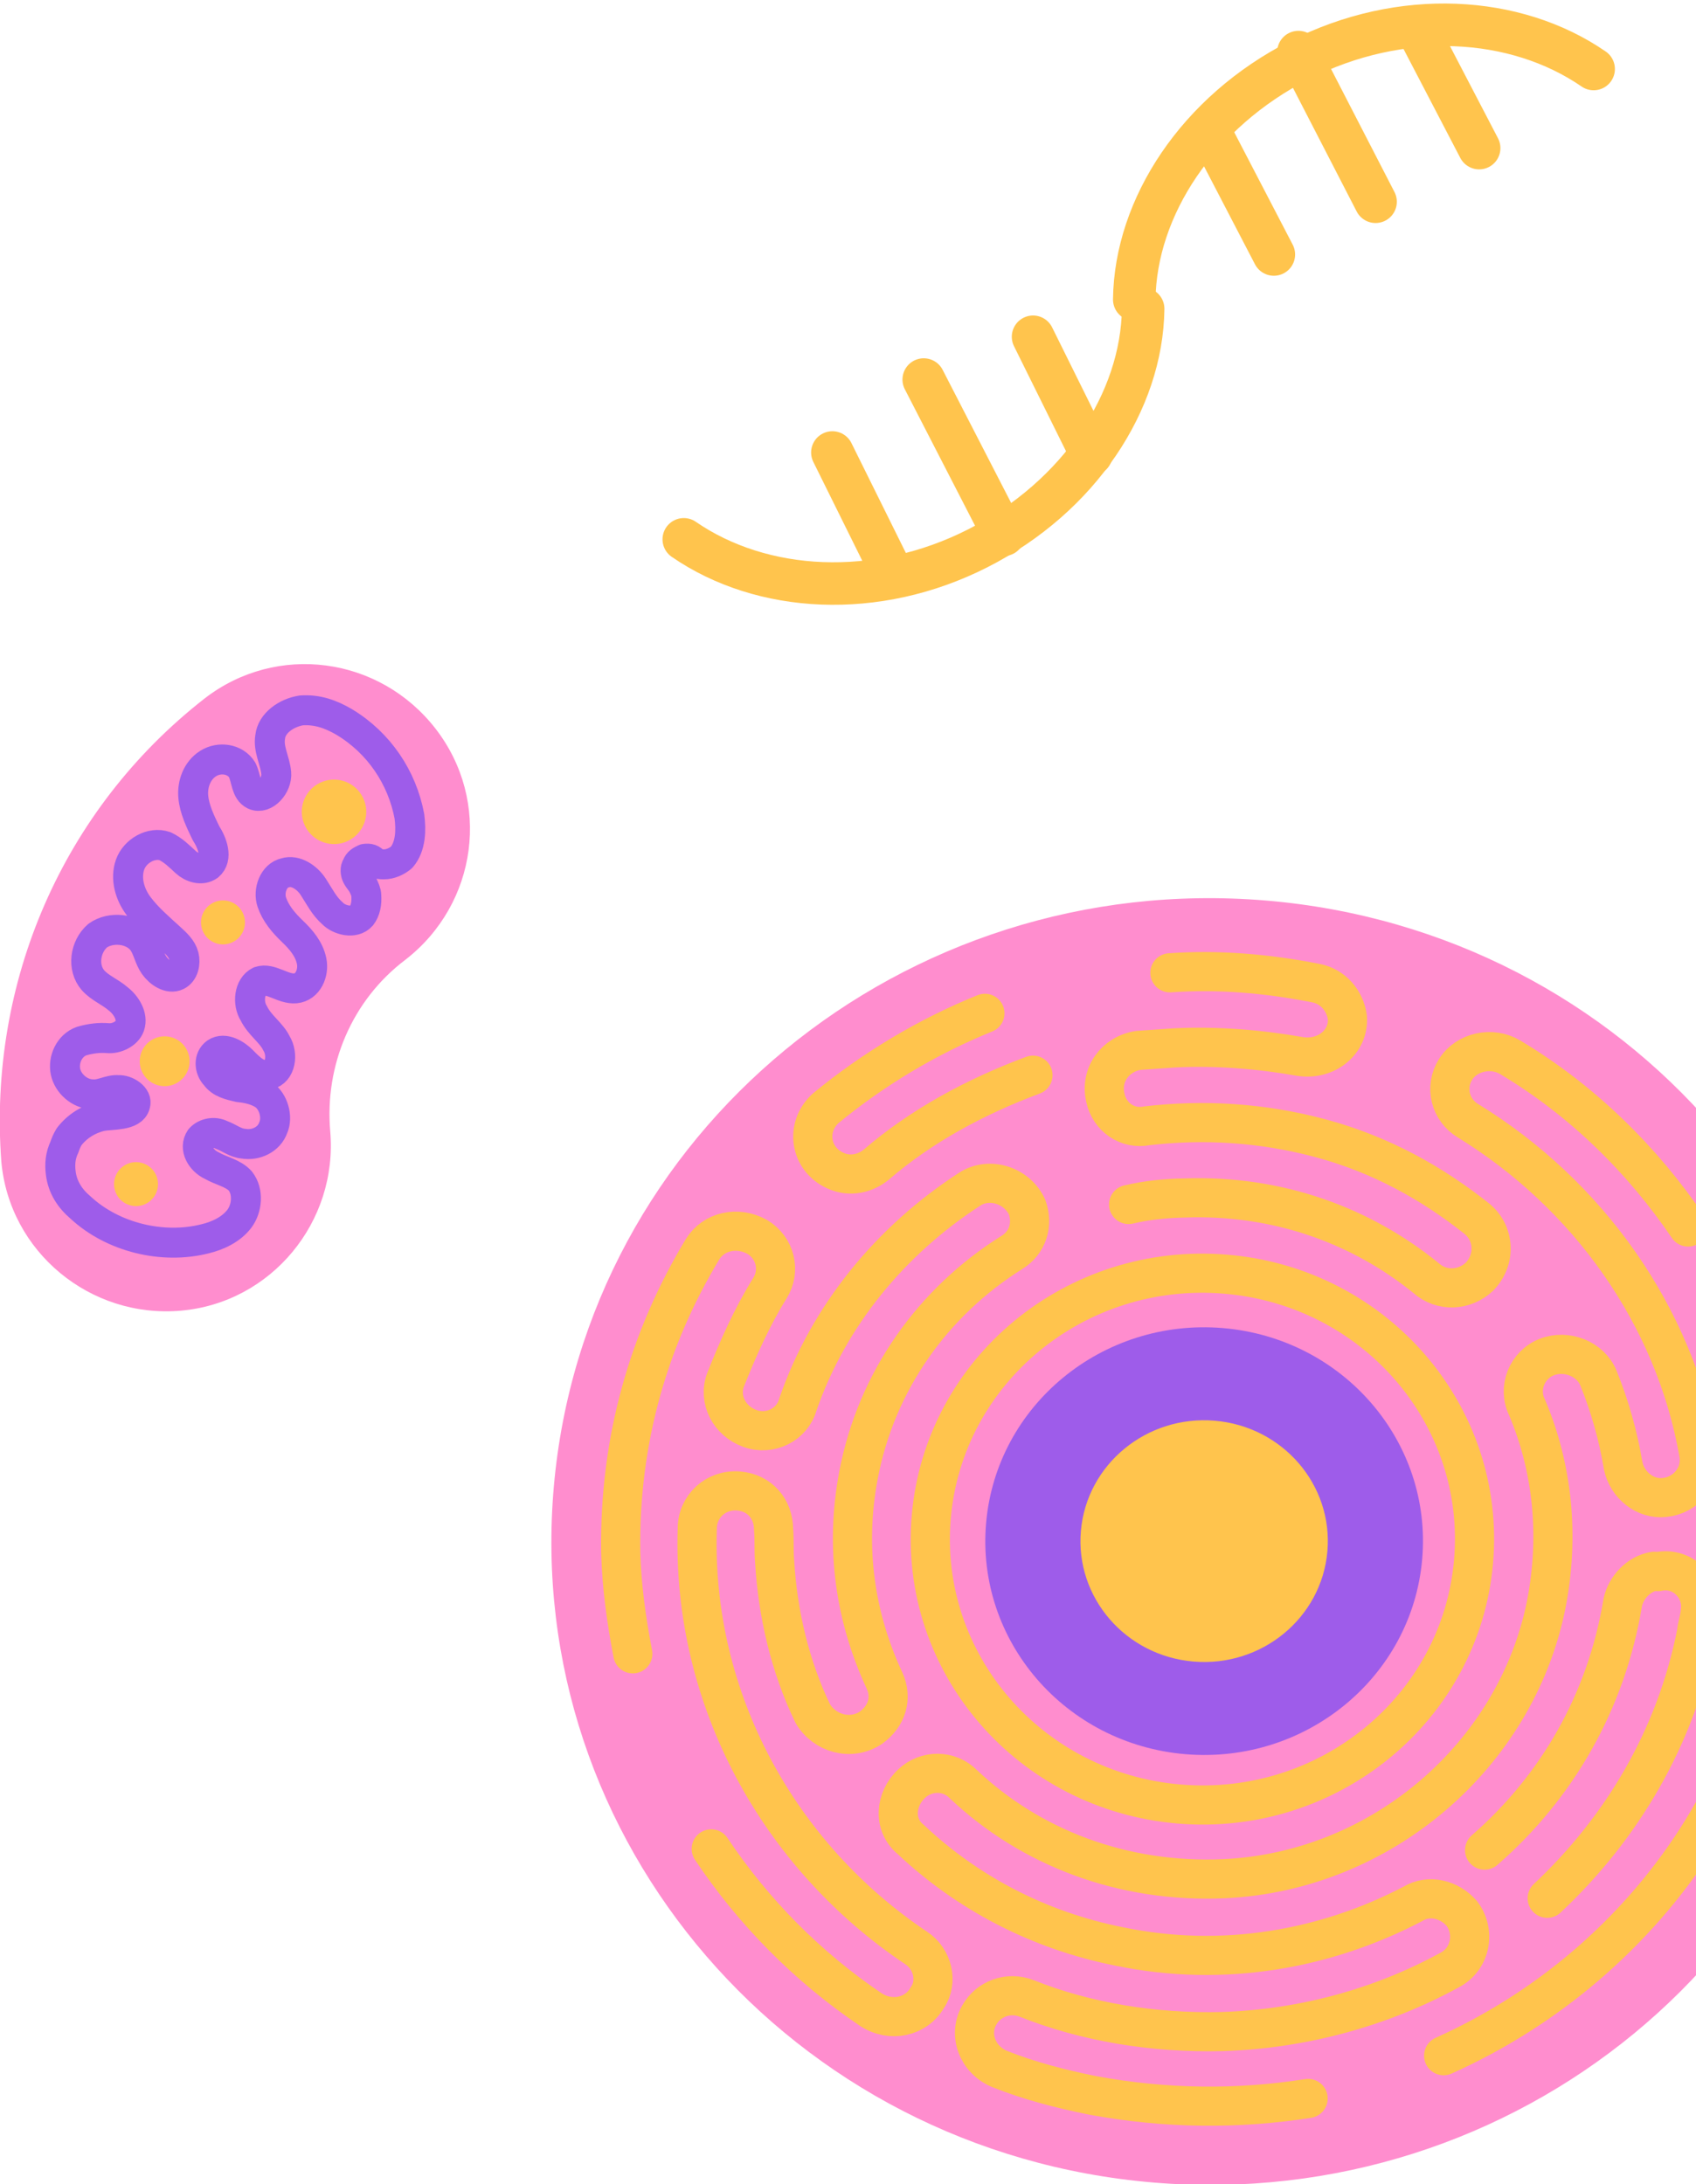
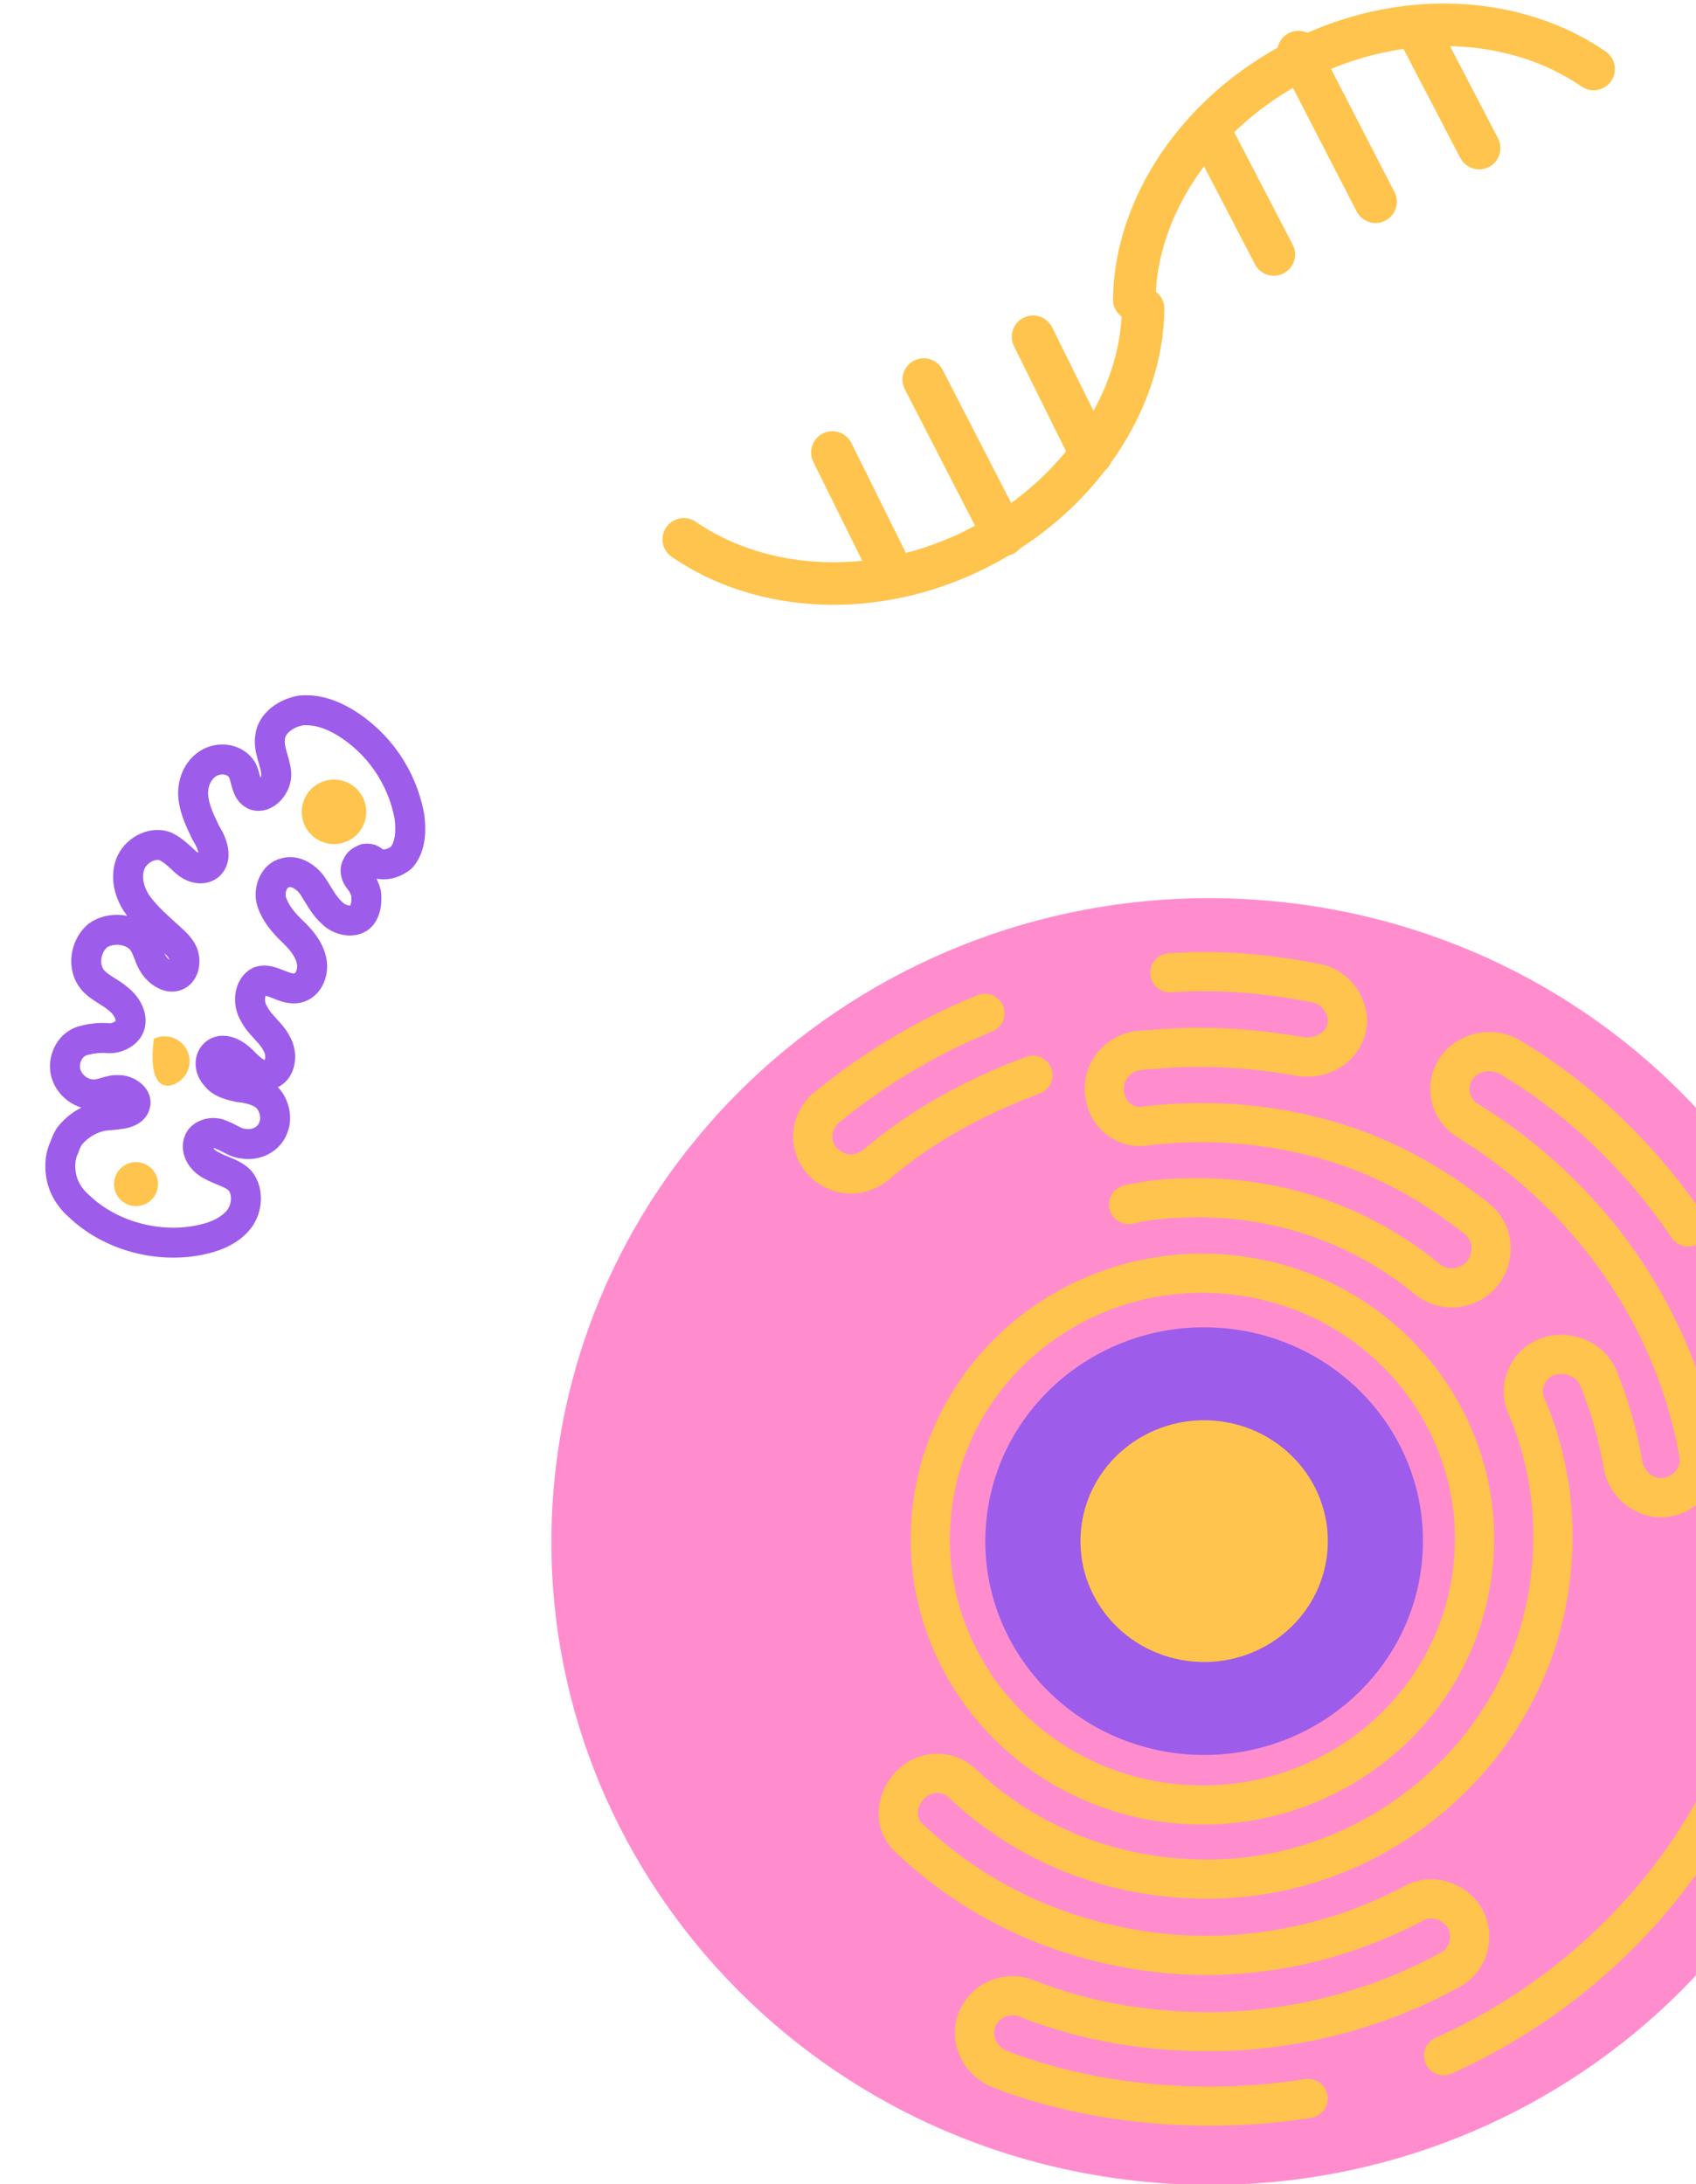
<svg xmlns="http://www.w3.org/2000/svg" fill="none" viewBox="0 0 351 452">
  <g clip-path="url(#a)">
    <path stroke="#FFC44D" stroke-linecap="round" stroke-linejoin="round" stroke-width="8.8" d="M141.512 111.605C157.676 122.737 181.37 124.141 202.394 113.447C223.417 102.752 236.348 83.039 236.584 63.902" />
    <path stroke="#FFC44D" stroke-linecap="round" stroke-linejoin="round" stroke-width="8.8" d="M329.816 14.28C313.652 3.148 289.958 1.744 268.934 12.438C247.91 23.133 234.98 42.846 234.744 61.983" />
    <path stroke="#FFC44D" stroke-linecap="round" stroke-linejoin="round" stroke-width="8.8" d="M263.631 52.663L250.537 27.485" />
    <path stroke="#FFC44D" stroke-linecap="round" stroke-linejoin="round" stroke-width="8.8" d="M284.684 41.75L268.719 10.778" />
    <path stroke="#FFC44D" stroke-linecap="round" stroke-linejoin="round" stroke-width="8.8" d="M306.122 30.649L293.603 6.629" />
    <path stroke="#FFC44D" stroke-linecap="round" stroke-linejoin="round" stroke-width="8.8" d="M184.705 118.747L172.267 93.638" />
    <path stroke="#FFC44D" stroke-linecap="round" stroke-linejoin="round" stroke-width="8.8" d="M207.711 110.672L191.172 78.541" />
    <path stroke="#FFC44D" stroke-linecap="round" stroke-linejoin="round" stroke-width="8.8" d="M225.853 94.024L213.798 69.689" />
    <path fill="#FF8DCE" d="M238.757 451.648C313.733 457.918 379.715 403.611 386.131 330.352C392.547 257.092 336.969 192.621 261.992 186.352C187.016 180.082 121.034 234.389 114.618 307.648C108.201 380.908 163.78 445.379 238.757 451.648Z" />
-     <path stroke="#FFC44D" stroke-linecap="round" stroke-linejoin="round" stroke-width="8.1" d="M130.966 342.237C129.608 335.172 128.643 328.14 128.463 321.174C128.123 297.974 134.32 276.866 145.415 258.485C147.713 254.815 152.555 253.675 156.703 255.953C160.459 258.198 161.626 262.93 159.328 266.599C155.652 272.471 152.693 279.175 150.161 285.528C148.614 289.647 150.991 294.094 155.207 295.605C159.422 297.116 163.973 294.793 165.127 290.641C171.481 272.25 184.303 256.716 200.646 246.111C204.838 243.372 210.589 245.397 212.574 249.811C213.841 253.393 212.721 257.161 209.381 259.199C193.071 269.421 181.359 285.82 177.685 305.208C174.772 320.412 177.061 334.892 183.049 347.75C184.708 351.365 183.588 355.133 180.214 357.554C176.022 360.293 170.63 358.684 168.219 354.62C163.532 344.96 160.941 333.93 160.311 323.064C160.12 320.731 160.288 318.814 160.097 316.481C160.074 312.231 157.204 308.902 152.888 308.541C148.18 308.147 144.313 311.686 144.302 316.319C143.175 351.754 161.284 384.163 189.659 403.141C193.023 405.354 194.189 410.085 191.925 413.372C189.594 417.425 184.359 418.532 180.245 415.871C167.183 407.055 155.927 395.686 147.192 382.598" />
    <path stroke="#FFC44D" stroke-linecap="round" stroke-linejoin="round" stroke-width="8.1" d="M242.118 201.309C252.062 200.596 262.263 201.449 272.364 203.452C275.862 204.131 278.373 207.044 278.855 210.56C279.204 215.61 274.518 219.466 269.059 218.623C260.887 217.168 251.862 216.413 243.129 216.841C240.742 217.028 237.962 217.182 235.574 217.368C230.765 218.125 227.615 222.495 228.782 227.227C229.623 231.159 233.345 233.788 237.37 232.966C248.95 231.617 261.146 232.251 273.501 235.601C285.855 238.951 296.404 244.853 305.642 252.191C309.331 255.203 309.645 260.636 306.171 264.207C303.156 267.044 298.38 267.417 295.084 264.438C281.798 253.673 264.579 247.213 245.152 247.905C241.194 247.961 237.204 248.399 233.572 249.254" />
    <path stroke="#FFC44D" stroke-linecap="round" stroke-linejoin="round" stroke-width="8.1" d="M203.834 209.692C191.952 214.491 180.686 221.273 170.889 229.336C166.596 233.225 167.595 239.874 172.92 242.25C175.959 243.663 179.198 242.775 181.328 241.022C190.732 232.926 201.931 226.911 213.78 222.495" />
    <path stroke="#FFC44D" stroke-linecap="round" stroke-linejoin="round" stroke-width="8.1" d="M364.071 284.493C366.83 293.606 368.378 303.003 369.142 312.336C371.806 363.149 341.556 406.189 298.769 425.397" />
-     <path stroke="#FFC44D" stroke-linecap="round" stroke-linejoin="round" stroke-width="8.1" d="M320.206 392.821C335.708 378.283 346.837 359.518 351.105 337.862C351.239 336.329 351.732 335.212 351.867 333.678C352.696 328.727 348.356 324.116 343.121 325.223L342.337 325.157C339.13 325.662 336.508 328.532 335.847 331.566C332.464 352.137 322.22 369.818 307.245 382.855" />
    <path stroke="#FFC44D" stroke-linecap="round" stroke-linejoin="round" stroke-width="8.1" d="M349.362 253.91C339.909 239.989 327.543 227.756 312.52 218.776C308.764 216.531 303.53 217.638 301.232 221.308C298.934 224.978 300.101 229.709 303.856 231.954C328.611 247.154 346.573 272.214 351.577 300.824C352.351 305.523 348.842 309.477 344.459 309.883C340.469 310.322 336.78 307.31 335.939 303.378C334.907 297.113 333.09 290.782 330.813 285.185C329.187 281.187 324.221 279.227 320.129 280.816C316.038 282.405 314.032 287.257 316.05 291.288C321.287 303.697 322.825 317.729 319.979 332.166C313.695 363.307 285.908 387.244 253.365 388.771C232.335 389.716 213.221 382.325 199.352 369.194C196.448 366.247 191.706 366.237 188.691 369.074C185.25 372.262 184.78 377.63 188.469 380.641C200.151 391.659 214.882 399.456 231.586 402.784C253.323 407.304 274.622 403.293 292.433 393.969C295.774 391.931 300.022 393.059 302.534 395.972C305.371 399.685 304.475 405.403 299.924 407.725C285.811 415.428 269.613 419.866 252.966 420.405C238.707 420.757 224.683 418.426 212.463 413.542C208.64 412.064 204.548 413.653 202.677 416.972C200.346 421.025 202.263 426.206 206.837 428.133C212.947 430.575 219.517 432.283 226.119 433.607C241.287 436.42 256.298 436.517 270.725 434.248" />
    <path stroke="#FFC44D" stroke-linecap="round" stroke-linejoin="round" stroke-width="8.1" d="M244.048 373.318C213.051 370.726 190.089 344.09 192.742 313.803C195.395 283.516 222.655 261.08 253.651 263.672C284.648 266.263 307.61 292.899 304.957 323.186C302.305 353.473 275.045 375.91 244.048 373.318Z" />
    <path stroke="#FFC44D" stroke-linecap="round" stroke-linejoin="round" stroke-width="8.1" d="M245.397 357.99C267.5 359.838 286.951 343.829 288.843 322.232C290.734 300.635 274.35 281.629 252.247 279.781C230.144 277.933 210.692 293.942 208.801 315.539C206.909 337.136 223.294 356.142 245.397 357.99Z" />
    <path fill="#9E5CEA" d="M245.345 363.004C270.265 365.088 292.195 347.038 294.328 322.688C296.461 298.339 277.988 276.91 253.068 274.827C228.148 272.743 206.217 290.793 204.085 315.142C201.952 339.492 220.425 360.92 245.345 363.004Z" />
    <path fill="#FFC44D" d="M247.024 343.836C261.109 345.014 273.505 334.812 274.711 321.049C275.916 307.286 265.475 295.174 251.389 293.996C237.304 292.818 224.908 303.021 223.702 316.784C222.497 330.547 232.938 342.659 247.024 343.836Z" />
-     <path fill="#FF8DCE" d="M42.324 144.556C57.278 132.961 78.542 135.838 90.138 150.792C101.733 165.746 98.855 187.01 83.901 198.606C72.792 206.998 67.174 220.489 68.34 234.075C69.976 252.824 56.17 269.592 37.421 271.228C18.672 272.864 1.904 259.059 0.268 240.31C-2.467 203.226 12.963 167.483 42.324 144.556Z" />
    <path stroke="#9E5CEA" stroke-linecap="round" stroke-linejoin="round" stroke-width="6.2" d="M13.335 237.369C12.496 239.121 12.336 240.883 12.58 242.786C12.947 245.641 14.407 247.969 16.687 249.9C23.385 256.101 33.663 258.552 42.379 256.368C45.102 255.728 47.834 254.409 49.492 252.262C51.151 250.114 51.472 246.59 49.739 244.395C48.269 242.746 45.697 242.302 43.813 241.19C41.656 240.21 40.064 237.609 41.449 235.593C42.552 234.388 44.455 234.143 45.802 234.84C47.423 235.406 48.628 236.509 50.39 236.669C52.962 237.112 55.695 235.794 56.543 233.363C57.523 231.206 56.619 227.936 54.603 226.551C53.124 225.58 51.231 225.147 49.469 224.986C47.575 224.552 45.682 224.119 44.617 222.611C43.28 221.235 43.176 218.927 44.684 217.863C46.465 216.666 48.886 218.193 50.224 219.569C51.561 220.945 53.568 223.008 55.612 222.359C58.062 221.85 58.656 218.195 57.196 215.867C56.141 213.681 53.72 212.155 52.534 209.696C51.206 207.641 51.527 204.118 53.713 203.063C56.031 202.281 58.574 204.76 61.155 204.525C63.737 204.289 65 201.322 64.492 198.872C63.983 196.423 62.382 194.5 60.507 192.71C58.633 190.919 57.032 188.997 56.25 186.679C55.468 184.361 56.599 181.121 59.049 180.612C61.094 179.963 63.515 181.489 64.843 183.543C66.171 185.598 67.094 187.51 68.837 189.027C70.174 190.403 73.283 191.261 74.8 189.518C75.63 188.445 75.922 186.956 75.809 185.326C75.819 184.648 75.423 183.828 75.16 183.281C74.764 182.462 74.227 182.047 73.832 181.227C73.568 180.681 73.446 179.729 73.86 179.192C74.143 178.382 74.689 178.118 75.509 177.723C76.461 177.6 76.866 177.742 77.535 178.43C78.072 178.844 78.75 178.854 79.428 178.863C80.785 178.883 82.151 178.223 83.112 177.423C85.044 175.143 85.092 171.751 84.725 168.896C83.21 160.869 78.425 153.745 71.293 149.438C68.467 147.77 65.631 146.781 62.372 147.006C59.243 147.505 56.228 149.634 55.917 152.479C55.474 155.051 56.933 157.378 57.169 159.96C57.404 162.541 54.784 165.49 52.627 164.51C50.874 163.671 51.044 161.231 50.121 159.318C48.661 156.991 45.411 156.538 43.084 157.998C40.756 159.458 39.767 162.293 40.002 164.875C40.237 167.456 41.423 169.916 42.61 172.375C43.938 174.429 45.115 177.567 43.193 179.168C41.685 180.232 39.66 179.525 38.454 178.423C37.248 177.32 35.911 175.944 34.158 175.106C31.323 174.116 27.902 176.103 26.913 178.939C25.923 181.775 26.827 185.044 28.692 187.513C30.557 189.982 32.836 191.914 35.248 194.119C36.454 195.221 37.66 196.324 38.045 197.822C38.431 199.32 37.998 201.214 36.632 201.873C34.992 202.664 32.976 201.279 31.912 199.771C30.847 198.263 30.603 196.36 29.538 194.852C27.541 192.11 22.934 191.638 20.192 193.635C17.582 195.906 16.978 200.239 19.249 202.85C20.718 204.499 22.744 205.205 24.486 206.723C26.097 207.967 27.557 210.294 26.85 212.32C26.284 213.94 24.099 214.995 22.337 214.834C20.575 214.674 18.672 214.918 16.9 215.436C14.309 216.35 13.046 219.317 13.555 221.767C14.063 224.217 16.474 226.422 19.188 226.46C20.95 226.62 22.73 225.424 24.492 225.585C26.122 225.472 28.543 226.999 27.978 228.619C27.403 230.918 23.201 230.587 21.024 230.964C18.301 231.604 15.974 233.064 14.315 235.212C13.759 236.154 13.618 236.559 13.335 237.369Z" />
    <path fill="#FFC44D" d="M26.173 240.939C23.909 242.031 22.959 244.752 24.052 247.016C25.144 249.28 27.865 250.229 30.128 249.137C32.392 248.044 33.342 245.324 32.249 243.06C31.157 240.796 28.436 239.847 26.173 240.939Z" />
-     <path fill="#FFC44D" d="M44.17 186.78C41.907 187.872 40.957 190.593 42.049 192.857C43.142 195.121 45.862 196.07 48.126 194.978C50.39 193.886 51.34 191.165 50.247 188.901C49.155 186.637 46.434 185.688 44.17 186.78Z" />
-     <path fill="#FFC44D" d="M31.833 214.966C29.268 216.204 28.192 219.288 29.43 221.853C30.668 224.419 33.751 225.495 36.317 224.257C38.882 223.019 39.959 219.936 38.721 217.37C37.483 214.805 34.399 213.728 31.833 214.966Z" />
+     <path fill="#FFC44D" d="M31.833 214.966C30.668 224.419 33.751 225.495 36.317 224.257C38.882 223.019 39.959 219.936 38.721 217.37C37.483 214.805 34.399 213.728 31.833 214.966Z" />
    <path fill="#FFC44D" d="M66.226 161.988C62.906 163.59 61.514 167.58 63.116 170.9C64.718 174.22 68.708 175.613 72.028 174.011C75.348 172.409 76.741 168.418 75.139 165.098C73.537 161.778 69.547 160.385 66.226 161.988Z" />
  </g>
  <defs>
    <clipPath id="a">
      <path fill="#fff" d="M0 0H351V452H0z" />
    </clipPath>
  </defs>
</svg>